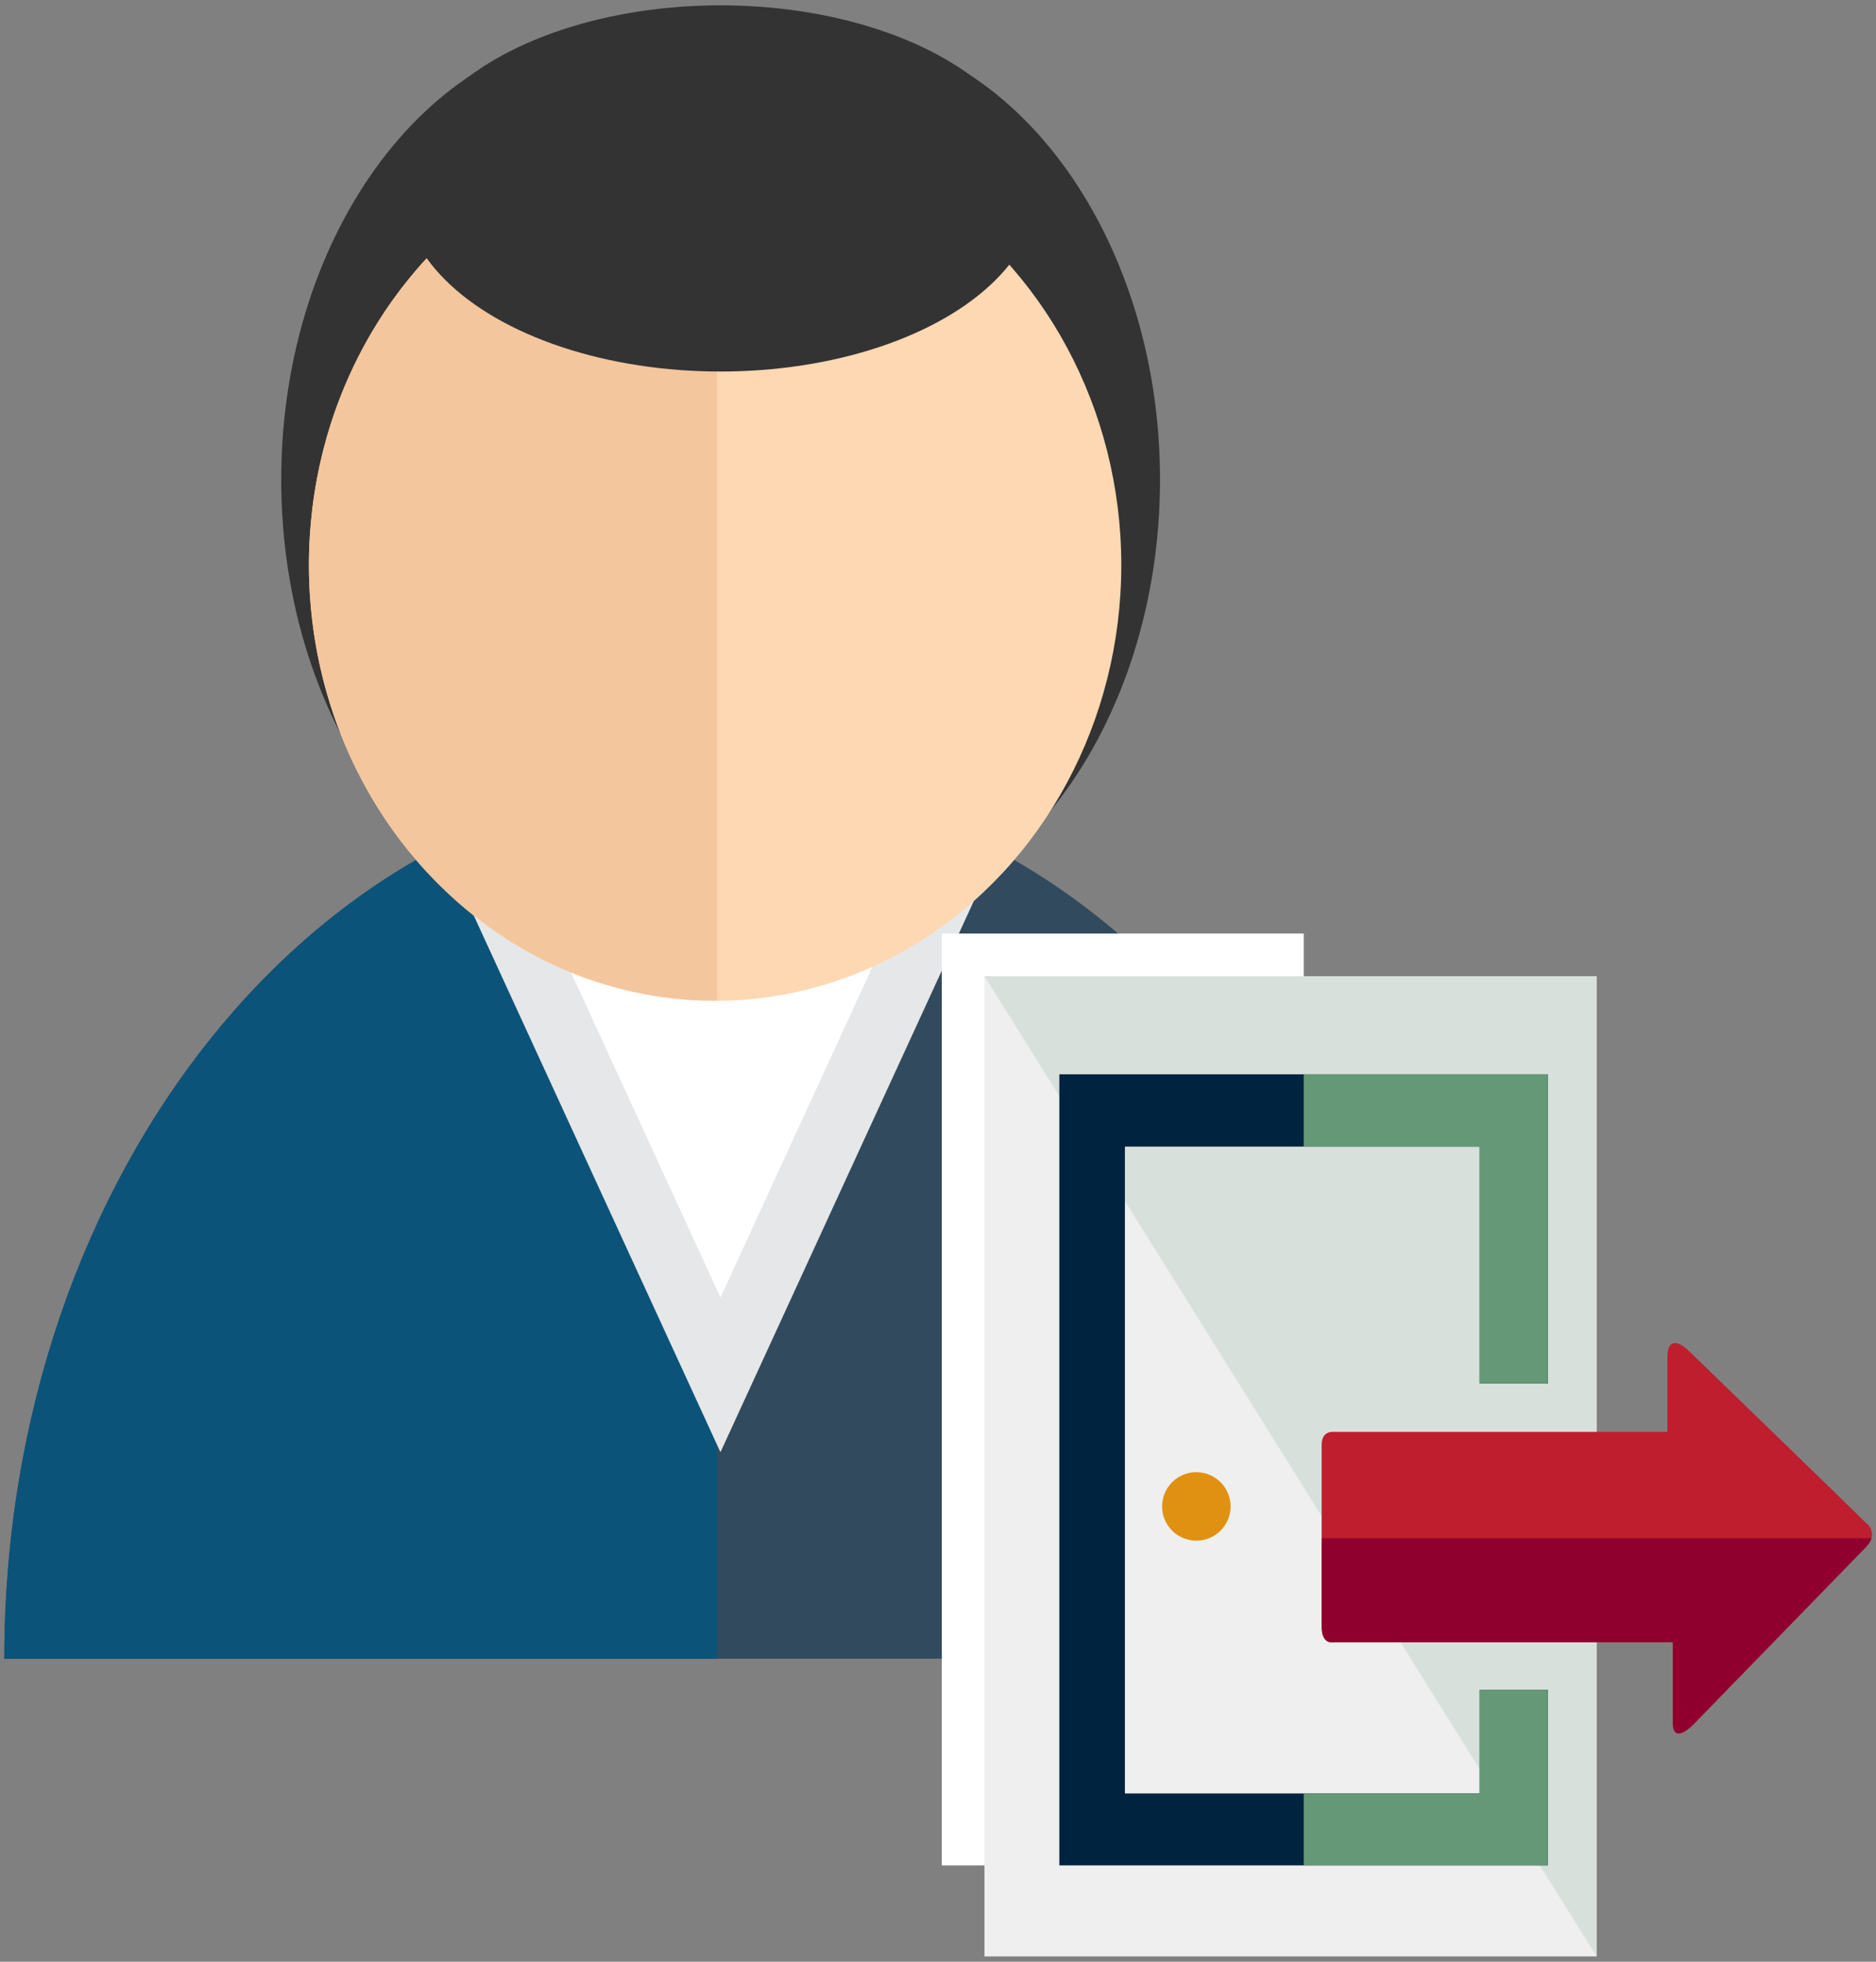
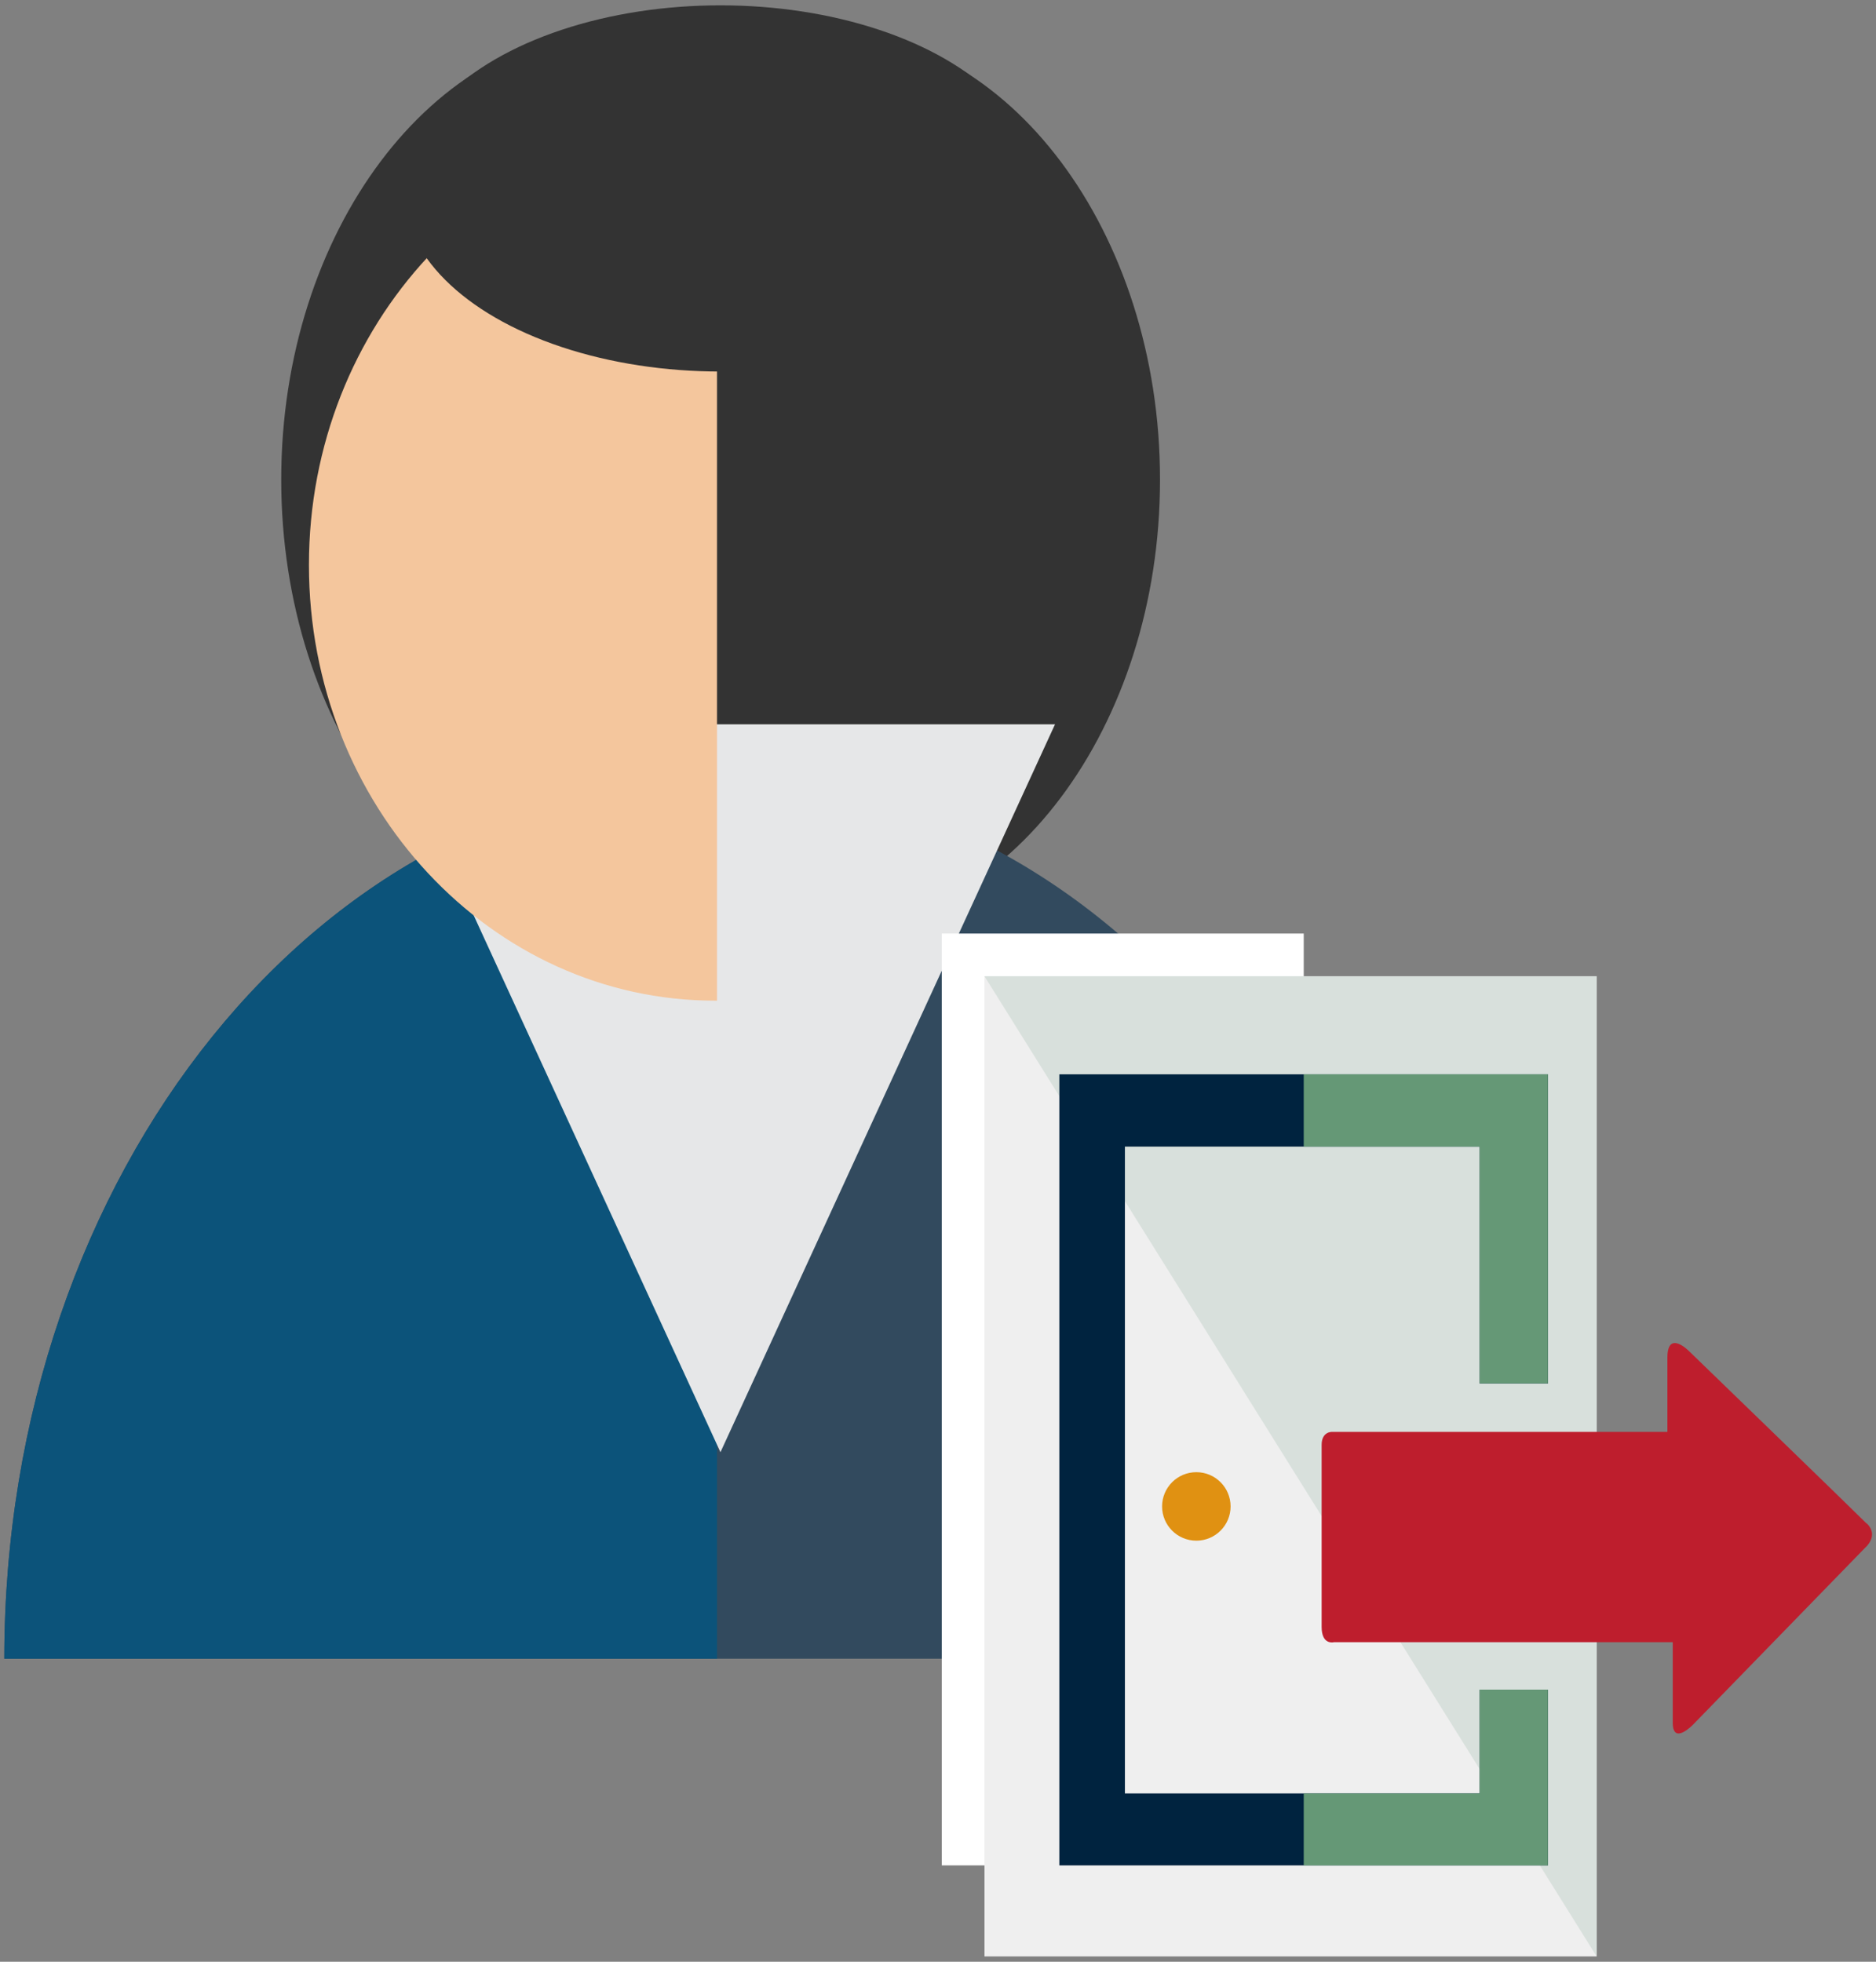
<svg xmlns="http://www.w3.org/2000/svg" id="Layer_1" data-name="Layer 1" viewBox="0 0 109 114">
  <rect x="0" y="0" width="109" height="114" fill="#808080" stroke="none" />
  <defs>
    <style>
      .cls-1 {
        fill: #fff;
      }

      .cls-2 {
        fill: #0c537a;
      }

      .cls-3 {
        fill: #be1e2d;
      }

      .cls-4 {
        fill: #00233f;
      }

      .cls-5 {
        fill: #324a5e;
      }

      .cls-6 {
        fill: #e09112;
      }

      .cls-7 {
        fill: #8f002e;
      }

      .cls-8 {
        fill: #333;
      }

      .cls-9 {
        fill: #fed8b2;
      }

      .cls-10 {
        fill: #659876;
      }

      .cls-11 {
        fill: #efefef;
      }

      .cls-12 {
        fill: #e6e7e8;
      }

      .cls-13 {
        fill: #c2d3ca;
        opacity: .5;
      }

      .cls-14 {
        fill: #f4c69d;
      }
    </style>
  </defs>
  <g>
    <path class="cls-8" d="m16.34,27.87c0-14.39,8.84-26.17,19.64-26.17h11.78c10.8,0,19.64,11.78,19.64,26.17,0,14.4-8.84,26.17-19.64,26.17h-11.78c-10.8,0-19.64-11.77-19.64-26.17h0Zm0,0" />
-     <path class="cls-5" d="m82.85,96.39c0-28.25-18.49-51.15-41.3-51.15-22.81,0-41.3,22.9-41.3,51.15h82.59Z" />
+     <path class="cls-5" d="m82.85,96.39c0-28.25-18.49-51.15-41.3-51.15-22.81,0-41.3,22.9-41.3,51.15h82.59" />
    <path class="cls-2" d="m41.55,45.24s.07,0,.11,0v51.15H.25c0-28.25,18.49-51.15,41.3-51.15Z" />
    <g>
      <polygon class="cls-12" points="41.86 42.09 61.3 42.09 41.86 84.39 22.42 42.09 41.86 42.09" />
-       <polygon class="cls-1" points="61.3 33.1 41.86 75.4 22.42 33.1 61.3 33.1" />
    </g>
-     <ellipse class="cls-9" cx="41.55" cy="32.84" rx="23.6" ry="25.32" />
    <path class="cls-14" d="m41.55,7.52s.07,0,.11,0v50.63s-.07,0-.11,0c-13.03,0-23.6-11.33-23.6-25.32,0-13.98,10.57-25.32,23.6-25.32Z" />
    <ellipse class="cls-8" cx="41.86" cy="10.95" rx="18.46" ry="10.64" />
  </g>
  <rect class="cls-1" x="54.72" y="54.25" width="21.03" height="54.15" />
  <g>
    <rect class="cls-11" x="57.2" y="56.73" width="35.57" height="56.96" />
    <polygon class="cls-13" points="92.77 113.69 92.77 113.69 57.2 56.73 92.77 56.73 92.77 113.69" />
    <g>
      <path class="cls-4" d="m85.97,104.22h-20.61v-37.59h20.61v13.77h3.97v-17.97h-28.39v45.97h28.39v-10.21h-3.97v6.03Zm0,0" />
      <path class="cls-3" d="m108.45,88.53c-.98-.98-10.33-10.03-10.33-10.03,0,0-1.24-1.25-1.24.4v4.31h-19.5s-.59-.02-.59.75v10.58c0,1.08.71.89.71.89h19.69v4.67c0,1.36,1.19.11,1.19.11l10.01-10.29s.8-.68.08-1.39h0Zm0,0" />
      <circle class="cls-6" cx="69.51" cy="87.54" r="1.99" />
-       <path class="cls-7" d="m76.8,89.39v5.15c0,1.08.71.89.71.89h19.69v4.67c0,1.36,1.19.11,1.19.11l10.01-10.29s.24-.22.34-.53h-31.92Z" />
      <g>
        <polygon class="cls-10" points="75.75 62.43 75.75 66.63 85.97 66.63 85.97 80.39 89.94 80.39 89.94 62.43 75.75 62.43" />
        <polygon class="cls-10" points="85.97 104.22 75.75 104.22 75.75 108.4 89.94 108.4 89.94 98.19 85.97 98.19 85.97 104.22" />
      </g>
    </g>
  </g>
</svg>